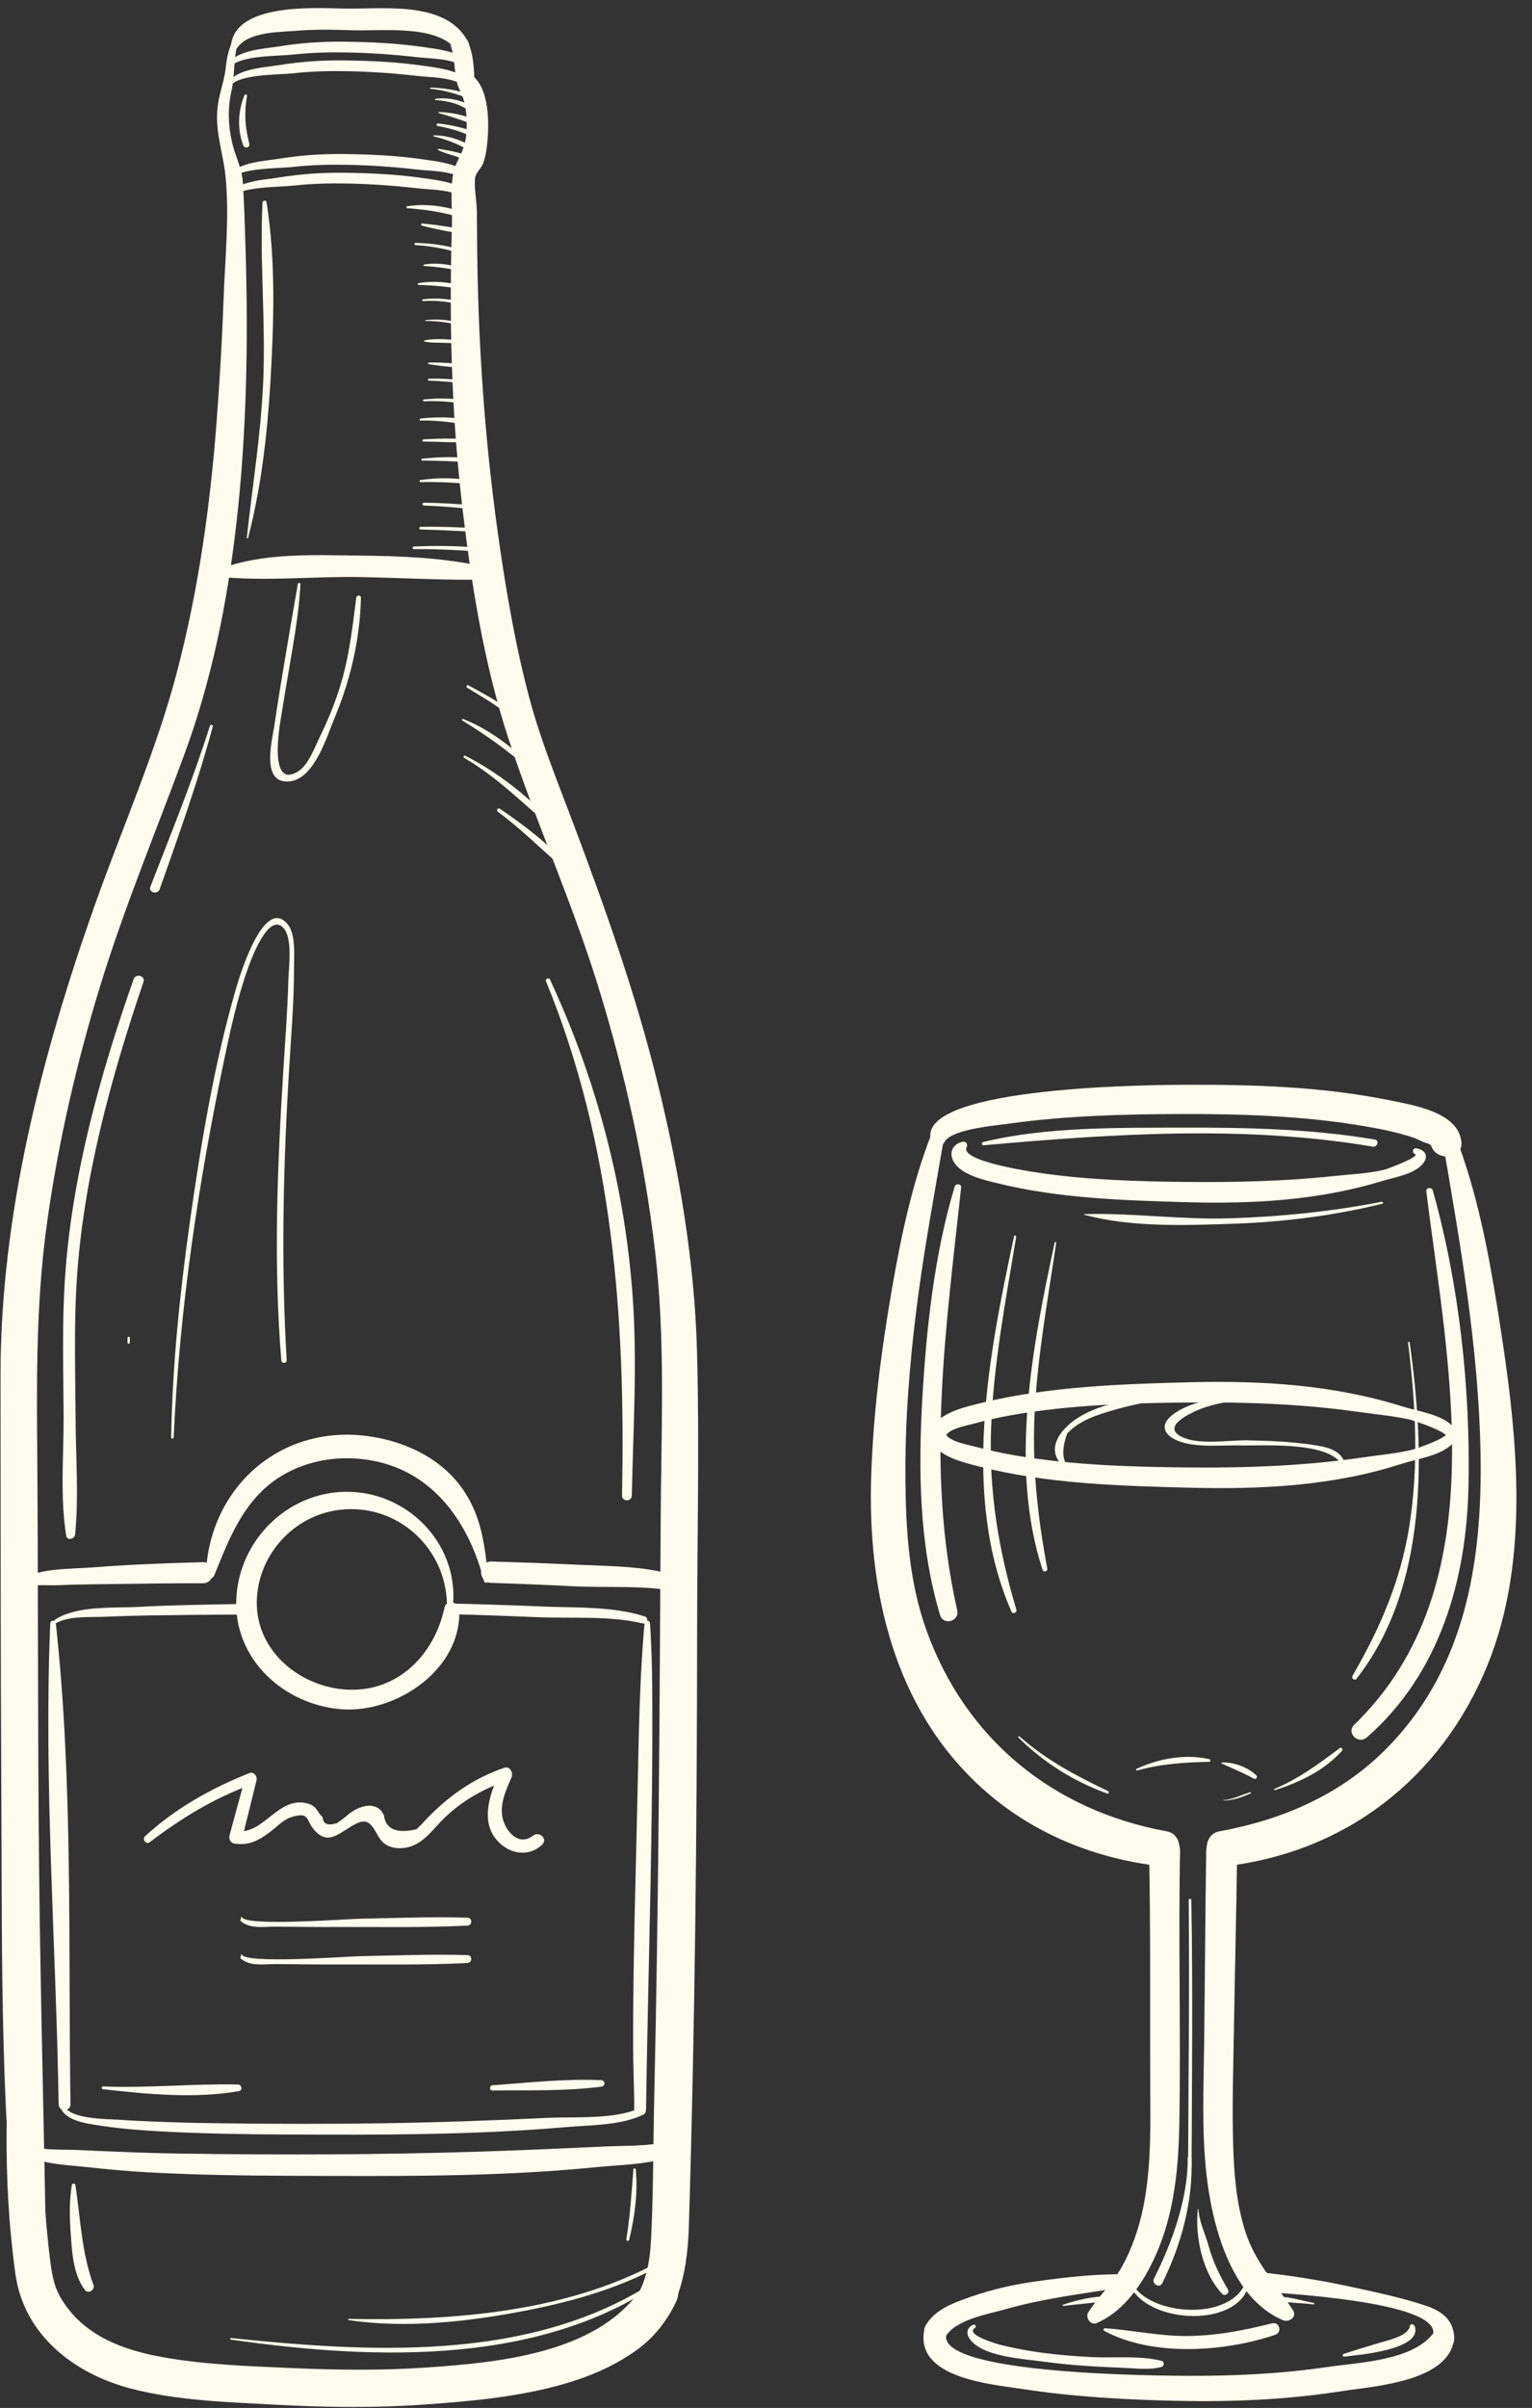
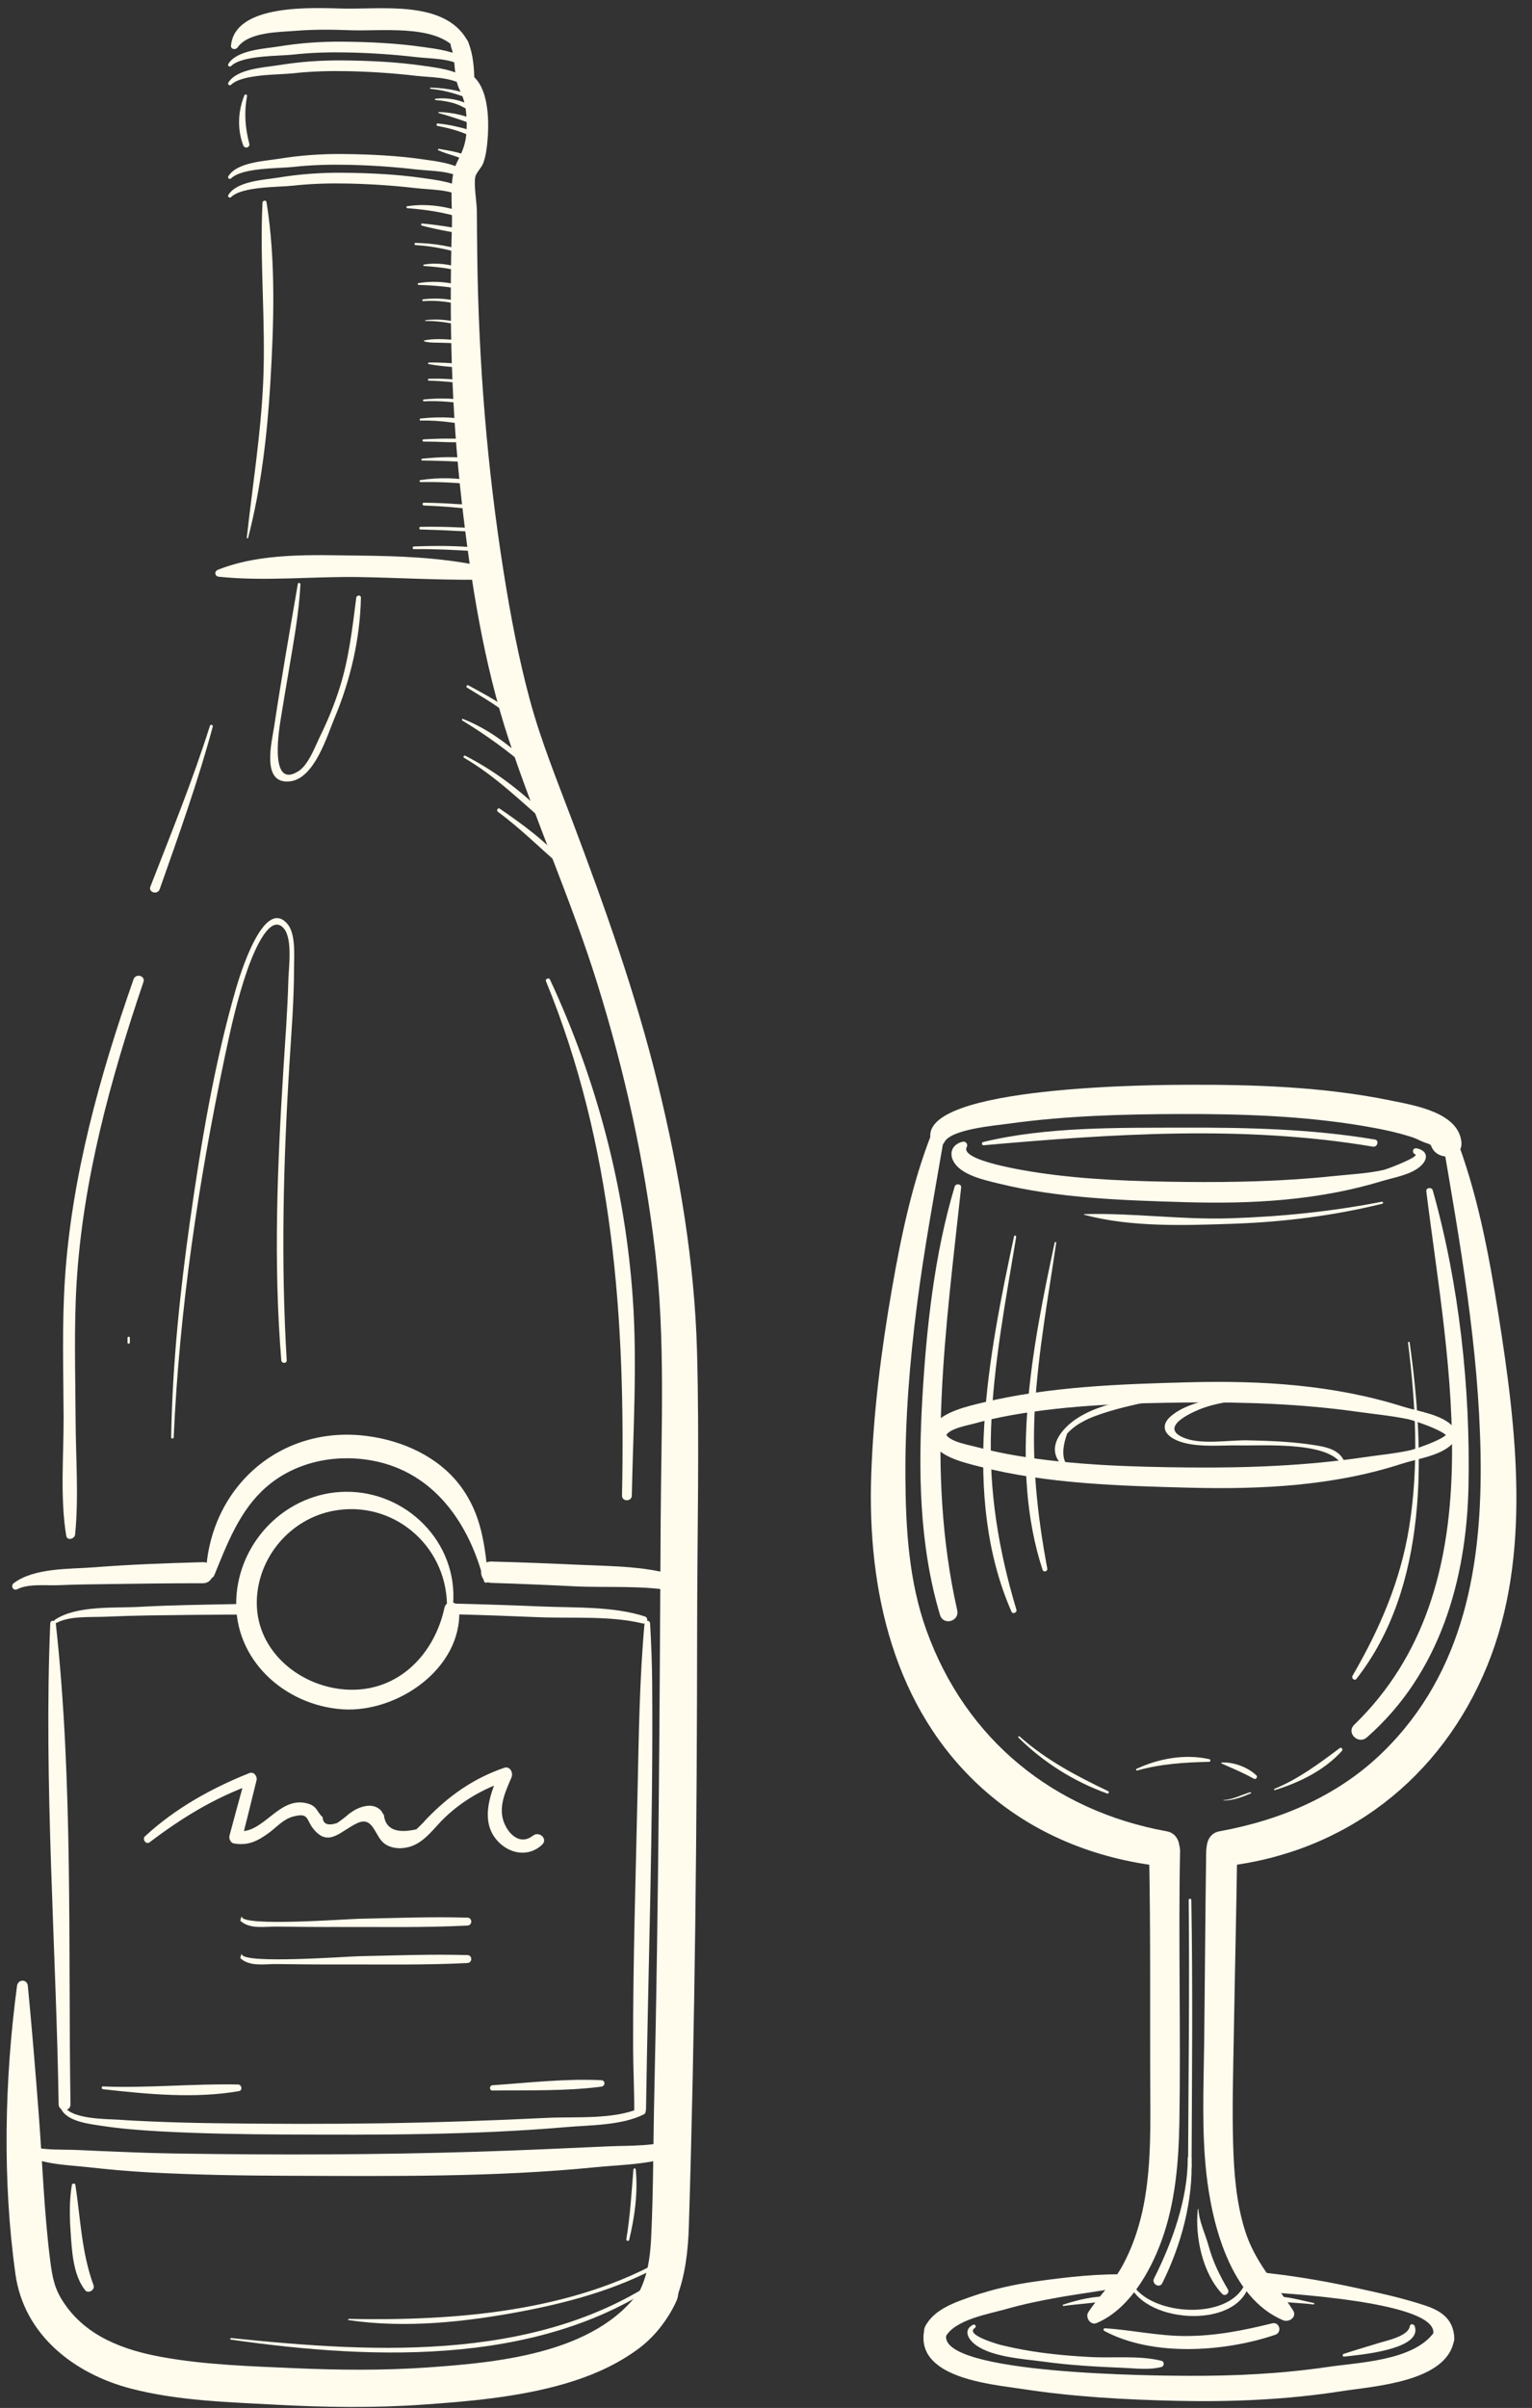
<svg xmlns="http://www.w3.org/2000/svg" fill="#fffcee" height="514.4" preserveAspectRatio="xMidYMid meet" version="1" viewBox="379.5 243.2 327.4 514.4" width="327.4" zoomAndPan="magnify">
  <rect x="379.5" y="243.2" width="327.4" height="514.4" fill="#333333" stroke="none" />
  <g id="change1_1">
    <path d="M 471.516 262.172 C 475.277 262.551 478.496 263.703 481.938 265.195 C 482.344 265.367 482.695 264.816 482.293 264.586 C 479.062 262.738 475.203 261.996 471.516 261.922 C 471.352 261.918 471.359 262.156 471.516 262.172" fill="inherit" />
    <path d="M 472.566 264.566 C 474.043 264.695 475.512 264.91 476.918 265.391 C 478.344 265.879 479.52 266.68 480.836 267.371 C 481.258 267.59 481.758 267.027 481.367 266.684 C 479.098 264.688 475.5 263.941 472.566 264.301 C 472.398 264.32 472.395 264.551 472.566 264.566" fill="inherit" />
    <path d="M 473.258 267.355 C 476.164 268.148 478.879 269.137 481.715 270.133 C 482.168 270.293 482.453 269.594 482.039 269.359 C 479.473 267.926 476.215 267.184 473.285 267.141 C 473.16 267.141 473.137 267.324 473.258 267.355" fill="inherit" />
    <path d="M 472.98 270.098 C 475.875 270.652 478.793 271.426 481.316 272.969 C 481.738 273.23 482.141 272.656 481.828 272.309 C 480.66 271.008 478.457 270.566 476.832 270.188 C 475.59 269.898 474.32 269.707 473.055 269.574 C 472.758 269.543 472.688 270.039 472.98 270.098" fill="inherit" />
-     <path d="M 472.188 272.34 C 475.746 273.145 478.617 274.57 481.719 276.441 C 482.23 276.746 482.641 275.992 482.176 275.656 C 479.266 273.562 475.84 272.109 472.219 272.109 C 472.09 272.109 472.055 272.312 472.188 272.34" fill="inherit" />
    <path d="M 473.168 275.285 C 474.262 275.801 475.41 276.137 476.562 276.496 C 477.988 276.941 479.215 277.652 480.566 278.25 C 480.945 278.418 481.41 277.953 481.047 277.621 C 479.113 275.848 475.766 275.441 473.285 275 C 473.125 274.969 472.992 275.203 473.168 275.285" fill="inherit" />
    <path d="M 466.551 287.672 C 471.57 288.059 475.848 288.801 480.578 290.555 C 481.121 290.758 481.496 289.871 480.977 289.613 C 476.695 287.516 471.223 286.488 466.496 287.27 C 466.258 287.312 466.336 287.652 466.551 287.672" fill="inherit" />
    <path d="M 469.652 291.391 C 473.156 292.312 476.812 292.973 480.406 293.426 C 480.836 293.477 480.926 292.766 480.508 292.672 C 476.98 291.879 473.316 291.27 469.715 290.945 C 469.457 290.922 469.41 291.328 469.652 291.391" fill="inherit" />
    <path d="M 468.309 295.559 C 472.203 295.77 475.871 296.633 479.582 297.781 C 479.965 297.898 480.098 297.332 479.742 297.191 C 476.098 295.762 472.211 295.184 468.309 295.09 C 468.008 295.082 468.012 295.539 468.309 295.559" fill="inherit" />
    <path d="M 470.102 300.027 C 472.887 300.211 475.492 300.508 478.199 301.215 C 478.586 301.316 478.723 300.766 478.359 300.629 C 475.789 299.645 472.789 299.242 470.062 299.734 C 469.891 299.766 469.945 300.016 470.102 300.027" fill="inherit" />
    <path d="M 468.953 304.062 C 472.441 304.176 475.75 304.477 479.176 305.18 C 479.543 305.258 479.684 304.746 479.328 304.625 C 476.055 303.477 472.336 303.09 468.906 303.695 C 468.691 303.734 468.75 304.059 468.953 304.062" fill="inherit" />
    <path d="M 469.941 307.523 C 472.984 307.289 475.898 307.723 478.828 308.531 C 479.133 308.617 479.246 308.172 478.957 308.066 C 476.047 307.008 473.008 306.793 469.941 307.133 C 469.695 307.16 469.688 307.543 469.941 307.523" fill="inherit" />
    <path d="M 470.438 311.766 C 473.191 311.758 475.91 312.137 478.539 312.957 C 478.859 313.059 478.992 312.562 478.68 312.461 C 475.965 311.57 473.277 311.266 470.438 311.594 C 470.332 311.605 470.324 311.766 470.438 311.766" fill="inherit" />
    <path d="M 470.184 316.133 C 471.473 316.492 472.953 316.367 474.285 316.438 C 475.402 316.492 478.062 316.379 478.711 317.535 C 478.953 317.969 479.59 317.586 479.371 317.148 C 478.789 315.992 477.156 315.855 476.023 315.77 C 474.164 315.629 472.008 315.535 470.184 315.922 C 470.074 315.945 470.082 316.105 470.184 316.133" fill="inherit" />
    <path d="M 471.102 320.984 C 474.031 321.492 477.059 321.711 480.023 321.832 C 480.453 321.848 480.434 321.223 480.023 321.176 C 477.098 320.844 474.094 320.594 471.148 320.648 C 470.965 320.652 470.906 320.949 471.102 320.984" fill="inherit" />
    <path d="M 471.148 324.523 C 473.98 324.574 476.789 324.883 479.598 325.262 C 479.938 325.309 480.098 324.805 479.742 324.734 C 476.898 324.176 474.039 324.035 471.148 324.117 C 470.887 324.125 470.887 324.52 471.148 324.523" fill="inherit" />
    <path d="M 470.086 328.93 C 473.539 328.762 476.891 329.121 480.297 329.691 C 480.715 329.762 480.902 329.141 480.477 329.043 C 477.051 328.246 473.574 328.191 470.086 328.539 C 469.84 328.562 469.828 328.941 470.086 328.93" fill="inherit" />
    <path d="M 469.395 333.043 C 473.766 332.938 477.84 333.691 482.121 334.43 C 482.574 334.508 482.75 333.898 482.312 333.738 C 478.27 332.25 473.629 332.148 469.395 332.605 C 469.121 332.637 469.105 333.051 469.395 333.043" fill="inherit" />
    <path d="M 470.012 337.531 C 471.68 337.531 473.352 337.59 475.02 337.656 C 477.102 337.738 480.238 337.43 482.113 338.48 C 482.492 338.691 482.809 338.141 482.453 337.898 C 480.762 336.758 477.988 336.945 476.059 336.906 C 474.043 336.871 472.023 336.945 470.012 337.062 C 469.711 337.082 469.707 337.531 470.012 337.531" fill="inherit" />
    <path d="M 469.73 341.574 C 473.395 341.648 477.086 341.707 480.73 342.09 C 481.156 342.133 481.254 341.422 480.832 341.336 C 477.234 340.602 473.371 340.84 469.73 341.188 C 469.484 341.211 469.477 341.57 469.73 341.574" fill="inherit" />
    <path d="M 469.379 346.191 C 473.445 346.105 477.426 346.336 481.469 346.766 C 481.828 346.805 481.902 346.215 481.555 346.137 C 477.535 345.23 473.395 345.148 469.32 345.762 C 469.074 345.801 469.137 346.195 469.379 346.191" fill="inherit" />
    <path d="M 470.082 351.188 C 471.93 351.254 473.773 351.363 475.617 351.512 C 477.145 351.633 478.672 351.777 480.188 352.016 C 481.051 352.148 482.574 352.152 483.27 352.777 C 483.559 353.043 483.922 352.656 483.688 352.359 C 482.5 350.844 478.895 351.012 477.227 350.891 C 474.852 350.715 472.465 350.621 470.082 350.594 C 469.699 350.59 469.699 351.176 470.082 351.188" fill="inherit" />
    <path d="M 469.371 356.312 C 471.93 356.379 474.492 356.469 477.047 356.621 C 479.125 356.746 481.668 356.633 483.625 357.418 C 484.102 357.609 484.305 356.84 483.836 356.648 C 482.023 355.902 479.688 355.973 477.777 355.879 C 474.977 355.738 472.176 355.695 469.371 355.75 C 469.012 355.758 469.012 356.305 469.371 356.312" fill="inherit" />
    <path d="M 467.953 360.508 C 472.461 360.457 476.945 360.691 481.438 360.973 C 481.945 361.004 481.934 360.238 481.438 360.191 C 476.953 359.762 472.453 359.762 467.953 359.945 C 467.594 359.961 467.59 360.512 467.953 360.508" fill="inherit" />
    <path d="M 479.312 390.094 C 482.898 392.352 486.758 394.383 489.742 397.438 C 490.152 397.855 490.785 397.219 490.383 396.797 C 487.379 393.645 483.355 391.703 479.598 389.609 C 479.277 389.434 479.008 389.902 479.312 390.094" fill="inherit" />
    <path d="M 478.297 397.113 C 483.328 400.195 487.898 403.457 492.355 407.336 C 492.789 407.715 493.422 407.102 492.996 406.691 C 488.742 402.645 483.949 398.934 478.434 396.785 C 478.238 396.707 478.129 397.012 478.297 397.113" fill="inherit" />
    <path d="M 478.68 405.09 C 485.48 409.059 490.723 414.316 496.66 419.395 C 497.145 419.809 497.816 419.16 497.367 418.684 C 491.996 413.012 485.871 408.215 478.938 404.645 C 478.645 404.492 478.391 404.922 478.68 405.09" fill="inherit" />
    <path d="M 485.91 416.625 C 490.809 420.227 495 424.461 499.586 428.402 C 500.062 428.812 500.672 428.195 500.27 427.719 C 496.426 423.098 491.234 419.336 486.305 415.953 C 485.887 415.664 485.512 416.332 485.91 416.625" fill="inherit" />
    <path d="M 416.621 550.246 C 417.832 522.934 421.891 495.867 427.5 469.141 C 428.824 462.824 430.238 456.465 432.375 450.363 C 433.062 448.402 436.887 437.754 440.141 441.52 C 442.082 443.766 441.188 449.953 441.121 452.633 C 440.957 458.859 440.48 465.078 440.086 471.293 C 438.773 492.09 437.906 512.984 439.613 533.785 C 439.676 534.52 440.816 534.535 440.77 533.785 C 439.512 512.688 440.039 491.688 441.348 470.605 C 441.77 463.738 442.344 456.848 442.336 449.965 C 442.336 447.398 442.766 442.672 440.879 440.52 C 435.766 434.68 430.598 452.105 429.934 454.387 C 425.262 470.496 422.426 487.629 420.082 504.199 C 417.93 519.426 416.344 534.859 416.074 550.246 C 416.066 550.598 416.605 550.598 416.621 550.246" fill="inherit" />
    <path d="M 443.152 367.938 C 441.402 378.078 439.617 388.246 438.086 398.422 C 437.598 401.668 435.242 410.777 441.422 410.125 C 446.727 409.566 449.402 400.383 451.023 396.52 C 454.395 388.477 456.449 379.637 456.633 370.902 C 456.645 370.238 455.711 370.281 455.633 370.902 C 454.801 377.414 454.082 383.809 452.102 390.094 C 450.988 393.621 449.586 397.051 447.961 400.371 C 446.84 402.656 445.445 406.602 443.23 407.98 C 436.715 412.035 439.328 397.871 439.605 396.117 C 440.117 392.859 440.691 389.613 441.234 386.363 C 442.246 380.293 443.402 374.168 443.703 368.012 C 443.719 367.699 443.207 367.621 443.152 367.938" fill="inherit" />
    <path d="M 428.832 743 C 460.008 747.457 497.145 748.852 523.551 728.621 C 523.934 728.328 523.562 727.664 523.164 727.961 C 496.363 747.992 460.355 745.934 428.879 742.664 C 428.688 742.645 428.641 742.973 428.832 743" fill="inherit" />
    <path d="M 453.992 738.836 C 466.168 740.645 479.051 739.234 491.074 736.953 C 501.98 734.883 513.145 731.75 522.711 725.961 C 523.156 725.688 522.75 724.992 522.301 725.258 C 502.191 737.07 476.777 739.035 454.027 738.574 C 453.883 738.57 453.84 738.812 453.992 738.836" fill="inherit" />
    <path d="M 620.848 731.105 C 624.383 739.91 645.262 740.879 646.645 730.234 C 646.703 729.801 646.004 729.727 645.895 730.133 C 643.41 739.184 625.191 738.168 621.359 730.891 C 621.215 730.613 620.727 730.809 620.848 731.105" fill="inherit" />
    <path d="M 660.262 735.168 C 657.461 734.645 654.605 733.652 651.727 733.855 C 651.309 733.883 651.148 734.555 651.621 734.637 C 654.438 735.137 657.367 735.137 660.215 735.488 C 660.398 735.512 660.441 735.203 660.262 735.168" fill="inherit" />
    <path d="M 606.742 735.812 C 610.09 735.363 613.527 735.188 616.844 734.602 C 617.324 734.52 617.18 733.812 616.734 733.789 C 613.426 733.637 609.816 734.496 606.703 735.535 C 606.562 735.586 606.578 735.836 606.742 735.812" fill="inherit" />
    <path d="M 589.688 487.859 C 617.211 485.418 645.461 483.512 672.891 488.152 C 673.883 488.32 674.309 486.801 673.309 486.633 C 659.754 484.34 645.668 484.047 631.965 484.094 C 618.191 484.137 603.105 483.895 589.594 487.168 C 589.219 487.258 589.285 487.895 589.688 487.859" fill="inherit" />
    <path d="M 651.949 625.613 C 657.23 623.98 662.531 621.391 666.285 617.234 C 666.562 616.93 666.188 616.359 665.824 616.633 C 661.355 619.98 657.07 623.184 651.875 625.344 C 651.715 625.41 651.77 625.668 651.949 625.613" fill="inherit" />
    <path d="M 596.211 507.312 C 590.793 532.598 584.824 562.812 595.672 587.516 C 595.934 588.109 596.895 587.688 596.715 587.078 C 592.871 574.281 590.809 561.738 591.301 548.332 C 591.809 534.543 594.43 521.02 596.664 507.438 C 596.711 507.148 596.273 507.016 596.211 507.312" fill="inherit" />
    <path d="M 604.898 508.637 C 600.156 530.641 595.098 556.527 602.297 578.531 C 602.508 579.176 603.43 578.91 603.309 578.254 C 601.137 566.688 599.965 555.477 600.676 543.695 C 601.387 531.93 603.504 520.363 605.215 508.723 C 605.242 508.52 604.941 508.426 604.898 508.637" fill="inherit" />
    <path d="M 680.406 530.016 C 682.035 543.055 682.754 556.305 680.664 569.34 C 678.801 580.973 674.395 591.094 668.535 601.211 C 668.246 601.715 668.988 602.344 669.371 601.855 C 684.836 582.137 684.066 553.355 680.746 529.969 C 680.719 529.781 680.383 529.824 680.406 530.016" fill="inherit" />
    <path d="M 597.148 614.395 C 602.539 619.727 608.984 623.773 616.129 626.348 C 616.414 626.453 616.617 625.98 616.34 625.848 C 609.547 622.598 603.059 619.199 597.395 614.152 C 597.23 614.008 596.992 614.238 597.148 614.395" fill="inherit" />
    <path d="M 641.008 627.824 C 643.078 627.84 644.93 627.105 646.805 626.309 C 646.945 626.246 646.844 626.023 646.703 626.062 C 644.758 626.625 643.074 627.609 641.008 627.73 C 640.945 627.734 640.945 627.824 641.008 627.824" fill="inherit" />
    <path d="M 610.426 557.859 C 606.789 557.031 605.84 554.227 607.566 549.438 C 608.496 548.441 609.559 547.621 610.754 546.984 C 612.586 545.934 614.676 545.273 616.688 544.656 C 620.66 543.438 624.754 542.773 628.75 541.664 C 629.094 541.57 629.039 540.973 628.664 541.02 C 621.855 541.898 611.633 543.121 606.797 548.668 C 602.992 553.031 605.473 556.816 610.32 558.234 C 610.566 558.309 610.656 557.945 610.426 557.859" fill="inherit" />
    <path d="M 647.605 541.605 C 642.32 541.258 633.949 542.098 629.715 545.746 C 627.879 547.324 627.98 549.117 630.02 550.387 C 633.73 552.691 640.227 551.883 644.348 551.98 C 649.555 552.102 665.34 550.891 666.676 557.227 C 666.738 557.531 667.266 557.469 667.227 557.148 C 666.801 553.516 664.254 552.547 660.891 551.992 C 656.043 551.191 651.098 550.996 646.199 550.891 C 642.113 550.801 636.098 551.941 632.312 550.27 C 626.84 547.852 635.176 544.418 637.273 543.754 C 640.641 542.688 644.094 542.309 647.605 542.043 C 647.883 542.023 647.887 541.625 647.605 541.605" fill="inherit" />
    <path d="M 428.883 261.312 C 431.242 258.988 439.086 259.203 442.129 258.863 C 446.07 258.422 450.008 258.328 453.973 258.41 C 458.809 258.516 463.641 258.84 468.445 259.398 C 471.492 259.75 475.801 259.625 478.465 261.383 C 479.199 261.867 480.094 260.734 479.414 260.156 C 476.996 258.098 472.863 257.668 469.852 257.234 C 464.227 256.426 458.457 256.16 452.781 256.105 C 448.156 256.062 443.676 256.375 439.113 257.117 C 436.023 257.621 430.125 257.855 428.297 260.859 C 428.07 261.227 428.582 261.613 428.883 261.312" fill="inherit" />
    <path d="M 428.883 257.312 C 431.242 254.988 439.086 255.203 442.129 254.863 C 446.07 254.422 450.008 254.328 453.973 254.41 C 458.809 254.516 463.641 254.84 468.445 255.398 C 471.492 255.75 475.801 255.625 478.465 257.383 C 479.199 257.867 480.094 256.734 479.414 256.156 C 476.996 254.098 472.863 253.668 469.852 253.234 C 464.227 252.426 458.457 252.16 452.781 252.105 C 448.156 252.062 443.676 252.375 439.113 253.117 C 436.023 253.621 430.125 253.855 428.297 256.859 C 428.07 257.227 428.582 257.613 428.883 257.312" fill="inherit" />
    <path d="M 428.883 285.312 C 431.242 282.988 439.086 283.203 442.129 282.863 C 446.07 282.422 450.008 282.328 453.973 282.41 C 458.809 282.516 463.641 282.84 468.445 283.398 C 471.492 283.75 475.801 283.625 478.465 285.383 C 479.199 285.867 480.094 284.734 479.414 284.156 C 476.996 282.098 472.863 281.668 469.852 281.234 C 464.227 280.426 458.457 280.16 452.781 280.105 C 448.156 280.062 443.676 280.375 439.113 281.117 C 436.023 281.621 430.125 281.855 428.297 284.859 C 428.07 285.227 428.582 285.613 428.883 285.312" fill="inherit" />
    <path d="M 428.883 281.312 C 431.242 278.988 439.086 279.203 442.129 278.863 C 446.07 278.422 450.008 278.328 453.973 278.41 C 458.809 278.516 463.641 278.84 468.445 279.398 C 471.492 279.75 475.801 279.625 478.465 281.383 C 479.199 281.867 480.094 280.734 479.414 280.156 C 476.996 278.098 472.863 277.668 469.852 277.234 C 464.227 276.426 458.457 276.16 452.781 276.105 C 448.156 276.062 443.676 276.375 439.113 277.117 C 436.023 277.621 430.125 277.855 428.297 280.859 C 428.07 281.227 428.582 281.613 428.883 281.312" fill="inherit" />
    <path d="M 392.266 692.84 C 392.891 696.23 397.992 696.832 400.711 697.258 C 404.961 697.922 409.281 698.273 413.578 698.508 C 422.488 698.996 431.414 699.145 440.34 699.184 C 460.344 699.273 480.547 699.328 500.492 697.605 C 505.609 697.164 512.34 697.266 517.062 694.898 C 517.973 694.441 517.176 693.152 516.273 693.551 C 510.594 696.051 502.41 695.34 496.367 695.633 C 484.633 696.207 472.895 696.613 461.145 696.789 C 449.336 696.965 437.523 696.938 425.715 696.777 C 421.16 696.719 416.609 696.605 412.062 696.41 C 409.629 696.305 407.191 696.195 404.762 696.02 C 402.441 695.848 393.965 696.02 392.988 692.641 C 392.852 692.172 392.18 692.371 392.266 692.84" fill="inherit" />
    <path d="M 408.047 452.395 C 400.828 472.961 394.82 494.52 393.379 516.355 C 392.73 526.164 393.047 535.98 393.094 545.801 C 393.129 554.117 392.312 563.02 393.648 571.254 C 393.836 572.41 395.453 571.996 395.555 570.996 C 396.348 562.941 395.691 554.52 395.656 546.426 C 395.609 536.648 395.281 526.875 395.879 517.105 C 397.207 495.301 403.16 473.578 410.156 452.977 C 410.609 451.637 408.508 451.074 408.047 452.395" fill="inherit" />
    <path d="M 424.363 398.258 C 420.676 409.91 416.062 421.23 411.637 432.617 C 411.156 433.844 413.184 434.422 413.625 433.164 C 417.676 421.668 421.793 410.203 424.969 398.426 C 425.07 398.035 424.484 397.875 424.363 398.258" fill="inherit" />
    <path d="M 390.238 590.008 C 388.812 624.012 391.512 659.301 392.031 692.738 C 392.055 694.363 394.586 694.367 394.562 692.738 C 394.043 659.328 395.156 623.84 391.426 590.008 C 391.344 589.262 390.273 589.227 390.238 590.008" fill="inherit" />
    <path d="M 517.238 590.008 C 516.188 601.691 516.02 613.457 515.77 625.184 C 515.375 643.699 514.754 662.234 514.801 680.758 C 514.812 684.738 515.078 690.602 515.031 693.738 C 515.008 695.367 517.535 695.367 517.562 693.738 C 517.992 664.598 519.109 633.004 518.875 602.984 C 518.84 598.652 518.688 594.328 518.426 590.008 C 518.379 589.234 517.309 589.246 517.238 590.008" fill="inherit" />
    <path d="M 394.859 709.945 C 394.312 713.176 394.355 716.539 394.578 719.797 C 394.855 723.852 395.062 729.129 397.688 732.445 C 398.355 733.285 399.852 732.379 399.492 731.395 C 396.926 724.406 396.715 717.234 395.613 709.945 C 395.559 709.57 394.926 709.578 394.859 709.945" fill="inherit" />
    <path d="M 432.52 358.109 C 435.305 347.371 436.605 336.129 437.27 325.07 C 438.027 312.332 438.477 298.992 436.457 286.379 C 436.375 285.871 435.621 286.027 435.598 286.496 C 434.969 299.324 436.332 312.199 435.734 325.07 C 435.223 336.164 433.449 347.055 432.242 358.07 C 432.227 358.23 432.48 358.258 432.52 358.109" fill="inherit" />
    <path d="M 431.719 263.59 C 430.348 266.973 430.184 270.816 431.477 274.25 C 431.777 275.047 432.992 274.746 432.773 273.895 C 431.879 270.449 431.641 267.262 432.289 263.746 C 432.359 263.367 431.859 263.238 431.719 263.59" fill="inherit" />
    <path d="M 476.102 588.039 C 482.184 588.195 488.262 588.41 494.34 588.668 C 501.566 588.977 509.789 588.305 516.855 590.012 C 517.84 590.246 518.227 588.812 517.273 588.504 C 510.531 586.32 502.383 586.68 495.395 586.391 C 488.969 586.121 482.535 585.91 476.102 585.758 C 474.633 585.723 474.633 588 476.102 588.039" fill="inherit" />
    <path d="M 391.605 589.883 C 394.395 588.363 398.852 588.715 401.957 588.578 C 405.117 588.441 408.285 588.344 411.453 588.297 C 417.723 588.199 423.988 588.148 430.262 588.113 C 431.707 588.105 431.711 585.836 430.262 585.863 C 423.285 586.008 416.301 586.078 409.336 586.465 C 404 586.762 395.902 586.102 391.227 589.234 C 390.828 589.504 391.176 590.117 391.605 589.883" fill="inherit" />
-     <path d="M 476.336 585.84 C 477.332 572.668 466.375 561.734 453.348 561.883 C 440.867 562.027 430.555 572.301 429.996 584.785 C 429.414 597.734 440.312 607.484 452.641 608.348 C 464.234 609.164 478.203 599.789 477.641 587.094 C 477.562 585.359 474.879 584.812 474.48 586.668 C 472.367 596.492 464.793 604.48 454.145 604.168 C 443.992 603.871 434.254 596.148 434.379 585.422 C 434.492 575.941 441.516 567.684 450.738 565.949 C 463.309 563.59 474.727 573.121 475.02 585.84 C 475.039 586.691 476.27 586.672 476.336 585.84" fill="inherit" />
+     <path d="M 476.336 585.84 C 477.332 572.668 466.375 561.734 453.348 561.883 C 440.867 562.027 430.555 572.301 429.996 584.785 C 429.414 597.734 440.312 607.484 452.641 608.348 C 464.234 609.164 478.203 599.789 477.641 587.094 C 477.562 585.359 474.879 584.812 474.48 586.668 C 472.367 596.492 464.793 604.48 454.145 604.168 C 443.992 603.871 434.254 596.148 434.379 585.422 C 434.492 575.941 441.516 567.684 450.738 565.949 C 463.309 563.59 474.727 573.121 475.02 585.84 " fill="inherit" />
    <path d="M 407.25 530 C 407.25 529.668 407.25 529.332 407.25 529 C 407.25 528.68 406.75 528.68 406.75 529 C 406.75 529.332 406.75 529.668 406.75 530 C 406.75 530.32 407.25 530.32 407.25 530" fill="inherit" />
    <path d="M 496.176 452.809 C 510.594 487.934 513.191 525.137 512.43 562.688 C 512.402 564.035 514.496 564.035 514.523 562.688 C 514.801 549.016 515.707 534.566 514.734 520.586 C 513.098 496.973 507.016 473.895 497.031 452.449 C 496.809 451.973 495.973 452.316 496.176 452.809" fill="inherit" />
    <path d="M 513.957 721.695 C 515.141 716.785 515.844 711.727 515.367 706.668 C 515.34 706.348 514.895 706.344 514.867 706.668 C 514.453 711.645 514.176 716.59 513.355 721.531 C 513.289 721.918 513.859 722.094 513.957 721.695" fill="inherit" />
    <path d="M 401.52 689.512 C 410.996 690.57 421.113 691.562 430.574 689.918 C 431.395 689.773 431.168 688.523 430.383 688.508 C 420.766 688.293 411.168 689.312 401.52 688.918 C 401.129 688.902 401.148 689.473 401.52 689.512" fill="inherit" />
    <path d="M 484.758 689.789 C 492.418 689.695 500.418 689.961 508.016 688.961 C 508.867 688.852 508.926 687.633 508.016 687.586 C 500.355 687.211 492.406 688.133 484.758 688.664 C 484.043 688.715 484.027 689.801 484.758 689.789" fill="inherit" />
    <path d="M 431.078 652.684 C 431.012 652.914 430.941 653.148 430.875 653.379 C 430.855 653.445 430.875 653.535 430.926 653.582 C 432.969 655.383 436.094 654.738 438.641 654.773 C 442.957 654.824 447.273 654.871 451.594 654.855 C 460.848 654.828 470.156 655.023 479.398 654.551 C 480.477 654.492 480.488 652.895 479.398 652.859 C 471.664 652.633 463.879 652.945 456.148 653.102 C 453.59 653.152 431.48 654.816 431.176 652.684 C 431.168 652.633 431.094 652.641 431.078 652.684" fill="inherit" />
    <path d="M 431.078 660.684 C 431.012 660.914 430.941 661.148 430.875 661.379 C 430.855 661.445 430.875 661.535 430.926 661.582 C 432.969 663.383 436.094 662.738 438.641 662.773 C 442.957 662.824 447.273 662.871 451.594 662.855 C 460.848 662.828 470.156 663.023 479.398 662.551 C 480.477 662.492 480.488 660.895 479.398 660.859 C 471.664 660.633 463.879 660.945 456.148 661.102 C 453.59 661.152 431.48 662.816 431.176 660.684 C 431.168 660.633 431.094 660.641 431.078 660.684" fill="inherit" />
    <path d="M 411.465 636.766 C 418.332 631.559 425.301 627.27 433.465 624.352 C 432.961 623.848 432.453 623.34 431.949 622.836 C 430.789 626.988 429.672 631.152 428.547 635.316 C 428.367 635.98 428.77 636.898 429.512 637.02 C 432.555 637.512 434.547 636.516 437.004 634.719 C 438.684 633.484 440.012 631.848 442.109 631.273 C 445.523 630.344 444.898 631.879 446.402 633.805 C 449.715 638.039 452.316 634.27 455.91 632.645 C 459.359 631.09 459.539 635.574 461.746 637.105 C 463.398 638.25 465.68 638.234 467.492 637.574 C 470.449 636.496 472.34 633.602 474.516 631.52 C 478.383 627.82 482.914 625.262 487.965 623.559 C 487.438 622.871 486.91 622.188 486.383 621.5 C 484.422 625.934 481.988 631.914 485.605 636.215 C 488.156 639.242 492.379 640.066 495.336 637.293 C 496.664 636.047 494.746 634.297 493.391 635.348 C 490.32 637.73 487.629 634.391 486.957 631.75 C 486.184 628.699 487.621 625.664 488.805 622.914 C 489.234 621.91 488.504 620.406 487.219 620.855 C 480.562 623.168 475.371 626.859 470.523 631.91 C 469.887 632.641 469.207 633.328 468.492 633.984 C 464.195 634.973 461.875 633.941 461.531 630.891 C 461.102 630.398 461.195 630.105 460.465 629.578 C 459.062 628.57 457.332 628.93 455.867 629.586 C 455.238 629.863 454.691 630.266 454.129 630.648 C 453.305 631.379 452.434 632.047 451.52 632.66 C 449.547 633.289 448.523 632.867 448.449 631.395 C 447.254 630.336 447.293 629.109 445.41 628.531 C 439.102 626.586 435.875 635.16 430.246 634.352 C 430.57 634.922 430.891 635.484 431.211 636.055 C 432.262 631.867 433.312 627.684 434.328 623.488 C 434.527 622.664 433.734 621.605 432.809 621.973 C 424.684 625.203 416.934 629.531 410.48 635.488 C 409.816 636.102 410.719 637.328 411.465 636.766" fill="inherit" />
    <path d="M 615.473 741.133 C 625.848 746.723 641.203 745.637 652.027 741.969 C 653.559 741.449 652.949 739.133 651.355 739.527 C 645.195 741.059 639.125 742.254 632.742 742.234 C 626.949 742.219 621.363 740.941 615.621 740.578 C 615.324 740.562 615.219 740.996 615.473 741.133" fill="inherit" />
    <path d="M 633.336 704.188 C 633.371 712.891 630.004 722.266 626.129 729.93 C 625.539 731.094 627.301 732.125 627.883 730.953 C 631.906 722.867 634.531 713.289 634.117 704.188 C 634.094 703.688 633.336 703.684 633.336 704.188" fill="inherit" />
    <path d="M 633.531 649.098 C 633.727 668.07 633.48 687.086 633.398 706.059 C 633.395 706.539 634.145 706.539 634.148 706.059 C 634.23 687.066 634.43 668.09 634.094 649.098 C 634.09 648.734 633.527 648.73 633.531 649.098" fill="inherit" />
    <path d="M 635.488 715.141 C 634.832 721.027 636.516 728.84 640.688 733.23 C 641.301 733.875 642.363 733.047 641.914 732.281 C 640.074 729.141 638.738 726.441 637.754 722.871 C 637.059 720.363 635.758 717.766 635.613 715.141 C 635.609 715.059 635.496 715.062 635.488 715.141" fill="inherit" />
    <path d="M 666.73 746.637 C 669.688 746.293 683.645 745.176 681.82 740.102 C 681.664 739.668 680.875 739.531 680.797 740.102 C 680.492 742.266 675.969 743.168 674.188 743.723 C 671.68 744.512 669.148 745.219 666.652 746.051 C 666.355 746.148 666.383 746.676 666.73 746.637" fill="inherit" />
    <path d="M 587.445 739.836 C 585.664 740.73 586.062 742.309 587.336 743.559 C 590.574 746.734 598.258 747.117 602.406 747.695 C 608.09 748.484 613.82 748.797 619.551 749.031 C 622.199 749.137 625.102 749.539 627.707 748.848 C 628.355 748.676 628.371 747.688 627.707 747.523 C 622.934 746.344 617.395 746.988 612.52 746.727 C 608.262 746.5 604.016 746.129 599.805 745.449 C 597.629 745.102 595.473 744.66 593.336 744.133 C 593 744.051 585.555 741.98 587.84 740.508 C 588.266 740.234 587.895 739.609 587.445 739.836" fill="inherit" />
    <path d="M 583.52 496.691 C 579.191 511.098 577.492 526.793 576.621 541.766 C 575.723 557.23 575.914 573.234 580.387 588.191 C 581.094 590.551 584.605 589.57 584.062 587.18 C 577.266 557.113 581.645 527.027 584.902 496.879 C 584.988 496.066 583.738 495.961 583.52 496.691" fill="inherit" />
    <path d="M 684.312 497.68 C 688.926 534.949 699.332 582.16 668.906 611.66 C 667.129 613.387 669.773 615.957 671.605 614.355 C 687.211 600.703 692.938 580.625 693.332 560.543 C 693.742 539.746 691.344 517.551 685.695 497.492 C 685.488 496.758 684.215 496.867 684.312 497.68" fill="inherit" />
    <path d="M 611.184 502.695 C 621.191 505.422 632.871 504.977 643.156 504.621 C 653.844 504.25 664.52 502.902 674.91 500.348 C 675.188 500.277 675.066 499.871 674.793 499.926 C 664.051 502.02 653.188 503.125 642.25 503.465 C 631.875 503.785 621.516 502.281 611.199 502.57 C 611.129 502.574 611.113 502.676 611.184 502.695" fill="inherit" />
    <path d="M 622.523 621.422 C 627.691 619.988 632.586 619.699 637.898 619.57 C 638.207 619.562 638.289 619.094 637.973 619.02 C 632.828 617.812 627.094 618.867 622.379 621.078 C 622.184 621.172 622.32 621.477 622.523 621.422" fill="inherit" />
    <path d="M 640.562 619.926 C 642.895 620.98 645.207 621.91 647.441 623.176 C 647.883 623.422 648.375 622.824 647.992 622.461 C 646.125 620.707 643.16 619.594 640.617 619.723 C 640.52 619.73 640.453 619.879 640.562 619.926" fill="inherit" />
    <path d="M 430.266 253.344 C 432.594 249.98 439.258 250.066 442.805 249.777 C 446.684 249.465 450.559 249.512 454.445 249.66 C 460.797 249.906 472.105 248.395 476.758 253.465 C 477.965 254.781 480.105 253.086 479.211 251.57 C 474.27 243.211 460.902 245.234 452.754 245.027 C 446.348 244.867 429.691 243.945 428.867 252.965 C 428.797 253.77 429.887 253.895 430.266 253.344" fill="inherit" />
    <path d="M 484.504 581.348 C 490.383 581.531 496.258 581.777 502.129 582.07 C 509.293 582.434 517.203 581.777 524.246 583.215 C 526.23 583.621 526.953 580.898 525.074 580.203 C 518.406 577.723 510.188 577.801 503.191 577.477 C 496.965 577.184 490.734 576.953 484.504 576.785 C 481.566 576.711 481.57 581.258 484.504 581.348" fill="inherit" />
    <path d="M 383.199 582.695 C 385.652 581.457 389.371 581.957 392.047 581.84 C 395.703 581.676 399.371 581.645 403.031 581.598 C 409.637 581.508 416.238 581.414 422.844 581.422 C 425.742 581.422 425.742 576.84 422.844 576.922 C 415.074 577.137 407.324 577.41 399.578 578.02 C 394.391 578.426 386.855 578.082 382.441 581.402 C 381.684 581.973 382.316 583.141 383.199 582.695" fill="inherit" />
    <path d="M 382.289 701.469 C 385.73 705.547 393.012 705.586 397.852 706.121 C 402.309 706.613 406.75 707.031 411.227 707.273 C 421.211 707.812 431.203 707.969 441.203 708.004 C 463.023 708.07 485.176 708.34 506.91 706.164 C 512.66 705.59 520.199 705.605 525.449 702.832 C 526.98 702.023 525.898 699.277 524.246 699.977 C 519.875 701.816 514.09 701.504 509.461 701.719 C 500.008 702.156 490.551 702.582 481.098 702.875 C 460.168 703.523 439.227 703.57 418.289 703.266 C 414.055 703.203 409.82 703.086 405.59 702.902 C 402.438 702.77 399.285 702.664 396.137 702.496 C 392.48 702.297 386.289 702.859 383.352 700.406 C 382.605 699.789 381.664 700.727 382.289 701.469" fill="inherit" />
    <path d="M 383.137 667.441 C 380.465 687.469 379.996 708.977 382.801 729.012 C 384.621 742.016 395.348 750.332 407.578 753.492 C 417.551 756.07 428.23 756.355 438.469 756.91 C 448.953 757.477 459.477 757.625 469.953 756.887 C 487.441 755.652 515.668 753.422 524.047 734.77 C 526.047 730.312 519.977 726.48 517.355 730.855 C 508.387 745.82 486.598 747.844 470.875 748.949 C 461.324 749.621 451.738 749.52 442.18 749.094 C 432.859 748.68 423.273 748.391 414.086 746.723 C 405.875 745.23 397.883 742.297 393.094 735.062 C 391.219 732.23 390.727 730.039 390.227 726.109 C 388.906 715.727 388.574 705.195 387.773 694.766 C 387.074 685.637 386.328 676.555 385.449 667.441 C 385.305 665.934 383.332 665.98 383.137 667.441" fill="inherit" />
-     <path d="M 430.43 249.902 C 428.773 252.219 428.047 254.672 427.766 257.504 C 427.496 260.223 426.574 262.457 426.137 265.117 C 425.188 270.859 427.141 275.391 427.695 280.84 C 428.566 289.422 427.57 298.727 427.27 307.34 C 426.969 315.945 426.449 324.543 425.801 333.125 C 424.43 351.242 421.891 369.402 417.254 386.988 C 412.781 403.949 405.594 420.098 399.742 436.605 C 388.371 468.711 379.586 502.859 379.613 537.137 C 379.637 567.434 379.621 597.734 379.785 628.031 C 379.973 662.16 379.488 696.672 383.867 730.578 C 384.312 734.008 389.48 734.27 389.43 730.578 C 389.031 701.172 388.16 671.773 387.855 642.363 C 387.535 611.691 387.684 581.016 387.438 550.34 C 387.309 534.727 387.422 519.418 389.621 503.906 C 392.047 486.812 395.938 469.957 401.023 453.465 C 406.172 436.785 412.902 420.656 418.926 404.285 C 424.711 388.566 428.035 372.129 429.961 355.52 C 432.238 335.879 432.57 316.141 431.98 296.395 C 431.844 291.742 431.691 287.09 431.422 282.445 C 431.219 279.012 429.914 277.031 429.133 273.773 C 428.262 270.129 428.125 266.34 428.957 262.691 C 429.875 258.66 429.156 254.23 431.133 250.312 C 431.367 249.84 430.73 249.48 430.43 249.902" fill="inherit" />
    <path d="M 475.914 253.258 C 476.988 256.457 476.355 259.672 477.777 262.488 C 479.086 265.082 479.316 267.934 479.223 270.852 C 479.133 273.75 478.371 275.465 477.184 277.828 C 475.352 281.469 476.211 287.113 476.086 291.211 C 475.473 310.988 475.922 330.574 478.16 350.242 C 480.109 367.359 482.84 384.867 488.25 401.266 C 494.051 418.844 501.695 435.762 507.195 453.461 C 512.98 472.074 517.246 491.227 519.512 510.59 C 521.73 529.559 520.801 548.578 520.695 567.625 C 520.465 608.598 520.27 649.547 519.328 690.516 C 519.094 700.773 519.148 711.078 518.652 721.324 C 518.34 727.738 517.102 733.387 512.242 737.922 C 503.691 745.902 487.734 748.062 476.508 750.137 C 473.453 750.699 474.117 755.844 477.25 755.602 C 489.766 754.617 503.984 752.93 514.746 745.793 C 524.195 739.527 526.387 729.477 526.715 718.785 C 528.027 676.141 528.449 633.438 528.484 590.777 C 528.5 571.188 528.992 551.52 528.461 531.938 C 527.938 512.773 524.664 493.531 520.129 474.934 C 515.43 455.672 508.762 436.996 501.773 418.469 C 498.555 409.934 495.094 401.465 492.715 392.645 C 490.324 383.77 488.613 374.715 487.168 365.637 C 483.594 343.156 481.793 320.75 481.496 297.992 C 481.453 294.762 481.43 291.531 481.41 288.301 C 481.398 286.395 480.703 282.629 481.086 280.93 C 481.27 280.113 482.422 278.984 482.754 278.094 C 483.25 276.773 483.465 275.348 483.613 273.949 C 484.07 269.652 484.191 261.539 479.859 258.93 C 480.199 259.523 480.539 260.117 480.879 260.711 C 480.824 257.703 480.664 255.078 479.594 252.242 C 478.742 249.984 475.129 250.898 475.914 253.258" fill="inherit" />
    <path d="M 426.246 366.402 C 436.145 367.445 446.344 366.301 456.312 366.477 C 464.633 366.625 472.91 367.105 481.234 367.043 C 482.941 367.031 483.426 364.332 481.648 363.977 C 473.273 362.281 464.84 361.984 456.312 361.887 C 446.441 361.777 435.348 361.211 426.047 364.93 C 425.25 365.246 425.383 366.312 426.246 366.402" fill="inherit" />
    <path d="M 581.312 487.219 C 582.688 484.434 591.984 483.672 595.109 483.238 C 607.297 481.543 619.656 481.215 631.941 481.184 C 644.84 481.152 657.91 481.574 670.652 483.703 C 674.25 484.305 677.863 485.02 681.332 486.152 C 682.395 486.5 683.504 487.184 684.559 487.465 C 685.852 487.809 685.328 489.039 685.184 487.102 C 685.504 491.367 692.277 491.289 691.809 487.102 C 691.102 480.77 681.57 479.297 676.648 478.285 C 662.348 475.355 647.469 474.871 632.922 474.941 C 628.398 474.961 575.02 474.957 578.457 486.844 C 578.809 488.062 580.695 488.465 581.312 487.219" fill="inherit" />
    <path d="M 613.828 739.477 C 620.738 736.582 625.301 728.57 627.746 721.84 C 630.672 713.789 631.402 705.035 631.543 696.535 C 631.863 677.242 631.312 657.934 631.688 638.637 C 631.77 634.375 624.973 634.367 625.062 638.637 C 625.43 656.297 625.227 673.98 625.328 691.645 C 625.379 699.676 625.363 707.898 623.594 715.773 C 622.703 719.723 621.359 723.555 619.434 727.121 C 617.418 730.852 614.32 733.668 612.062 737.184 C 611.383 738.242 612.547 740.016 613.828 739.477" fill="inherit" />
    <path d="M 655.816 736.719 C 652.016 730.852 647.66 726.484 645.52 719.562 C 643.668 713.562 643.199 707.312 643.027 701.07 C 642.812 693.414 643.039 685.742 643.172 678.082 C 643.395 664.934 643.711 651.785 643.898 638.637 C 643.961 634.371 637.336 634.371 637.273 638.637 C 637.074 652.363 637 666.094 636.836 679.82 C 636.727 689 636.301 698.289 637.301 707.43 C 638.488 718.27 642.395 734.062 653.68 738.855 C 654.973 739.402 656.762 738.18 655.816 736.719" fill="inherit" />
    <path d="M 690.289 742.594 C 690.109 738.773 687.688 736.938 684.227 735.77 C 679.277 734.105 674.141 733.02 669.051 731.902 C 661.984 730.355 654.953 729.211 647.766 728.504 C 645.105 728.242 645.07 732.504 647.766 732.691 C 652.992 733.059 687.586 734.828 685.75 741.977 C 684.891 745.324 690.449 745.914 690.289 742.594" fill="inherit" />
    <path d="M 577.086 740.652 C 574.684 751.227 591.312 752.527 598.039 753.559 C 608.883 755.223 619.852 755.828 630.809 756.078 C 642.816 756.352 654.555 755.844 666.43 753.988 C 673.066 752.953 688.723 752.031 690.211 743.207 C 690.645 740.605 687.547 739.238 685.98 741.426 C 681.617 747.527 669.969 747.852 663.309 748.836 C 653.461 750.285 643.633 750.77 633.688 750.738 C 627.551 750.719 579.836 750.512 581.727 741.93 C 582.391 738.914 577.773 737.625 577.086 740.652" fill="inherit" />
    <path d="M 621.371 729.109 C 614.625 728.824 607.637 729.625 600.965 730.555 C 596.254 731.207 591.684 732.219 587.18 733.781 C 583.625 735.02 579.164 736.512 577.301 740.062 C 575.844 742.84 580.086 745.312 581.512 742.52 C 583.441 738.742 590.746 737.543 594.48 736.484 C 598.133 735.445 601.82 734.676 605.559 734.016 C 610.914 733.066 616.352 732.43 621.672 731.32 C 622.957 731.051 622.594 729.16 621.371 729.109" fill="inherit" />
    <path d="M 585.215 487.102 C 582.844 487.676 582.16 489.77 583.539 491.734 C 585.344 494.312 589.961 495.305 592.797 496.004 C 605.711 499.195 619.59 499.629 632.828 500.016 C 647.094 500.434 661.164 499.664 674.883 495.5 C 677.457 494.719 681.137 494.148 683.164 492.242 C 684.754 490.746 684.652 489.027 682.262 488.516 C 681.418 488.332 681.145 489.465 681.914 489.777 C 683.059 490.246 676.039 492.934 675.23 493.117 C 671.723 493.914 667.969 494.074 664.395 494.453 C 653.98 495.555 643.297 495.801 632.828 495.691 C 622.328 495.582 611.656 495.258 601.262 493.699 C 599.035 493.363 584.551 491.16 586.098 488.25 C 586.422 487.645 585.891 486.938 585.215 487.102" fill="inherit" />
    <path d="M 580.922 547.07 C 578.547 547.742 577.68 549.758 579.09 551.871 C 580.93 554.629 585.879 555.738 588.828 556.496 C 603.238 560.195 618.895 560.629 633.691 561.012 C 648.926 561.402 664.434 560.66 679.035 555.906 C 682.262 554.855 687.23 554.234 689.773 551.738 C 691.496 550.047 691.316 548.09 688.742 547.512 C 687.902 547.32 687.621 548.469 688.395 548.777 C 690.871 549.762 682.16 552.719 680.977 552.984 C 677.688 553.727 674.25 554.027 670.926 554.52 C 658.688 556.324 646.051 556.809 633.691 556.691 C 621.359 556.574 608.746 556.207 596.57 554.137 C 593.703 553.648 590.879 553.035 588.066 552.285 C 586.078 551.754 580.234 550.836 581.805 548.219 C 582.156 547.633 581.574 546.887 580.922 547.07" fill="inherit" />
    <path d="M 581.805 551.281 C 580.273 548.73 585.645 547.867 587.602 547.332 C 590.242 546.609 592.91 546.008 595.609 545.523 C 608.082 543.301 621.039 542.926 633.691 542.805 C 645.52 542.691 657.637 543.109 669.355 544.758 C 673.043 545.277 676.855 545.625 680.504 546.391 C 681.738 546.652 690.902 549.727 688.395 550.723 C 687.625 551.027 687.902 552.176 688.742 551.984 C 691.074 551.465 691.559 549.719 690.035 547.98 C 687.738 545.363 682.496 544.691 679.398 543.711 C 664.566 539.02 649.156 538.09 633.691 538.488 C 618.984 538.867 603.594 539.395 589.246 542.898 C 586.195 543.645 581.227 544.754 579.215 547.465 C 577.652 549.566 578.445 551.727 580.922 552.43 C 581.574 552.613 582.156 551.863 581.805 551.281" fill="inherit" />
    <path d="M 578.531 485.527 C 574.414 496.023 572.047 507.441 570.117 518.52 C 567.832 531.629 566.152 544.906 565.691 558.215 C 564.836 582.824 570.426 608.145 589.445 625.277 C 600.184 634.945 613.559 640.305 627.832 641.906 C 632.07 642.383 633.066 635.184 628.844 634.418 C 604.645 630.02 585.879 614.801 577.488 591.473 C 573.734 581.035 573.07 569.91 572.992 558.91 C 572.906 546.59 573.895 534.258 575.453 522.043 C 576.988 510.039 579.203 498.191 581.242 486.273 C 581.551 484.48 579.195 483.84 578.531 485.527" fill="inherit" />
    <path d="M 687.688 486.273 C 691.531 508.758 695.531 531.137 695.91 554.02 C 696.293 577.328 692.535 600.285 675.176 617.359 C 665.551 626.82 653.223 632.031 640.086 634.418 C 635.91 635.176 636.812 642.387 641.098 641.906 C 667.008 639 687.523 623.082 697.348 599.004 C 706.902 575.586 703.57 548.336 699.727 524.023 C 697.688 511.117 695.188 497.738 690.398 485.527 C 689.734 483.844 687.379 484.477 687.688 486.273" fill="inherit" />
    <path d="M 425.277 579.758 C 428.043 573.004 430.699 565.871 436.34 560.93 C 442.57 555.469 451.176 553.727 459.211 555.25 C 472.281 557.727 479.801 568.676 482.926 580.961 C 483.059 581.488 483.969 581.398 483.906 580.824 C 483.078 573.301 482.508 566.723 477.777 560.492 C 473.09 554.324 465.461 550.938 457.91 549.965 C 439.227 547.562 424.219 561.09 423.496 579.516 C 423.453 580.617 424.918 580.637 425.277 579.758" fill="inherit" />
  </g>
</svg>